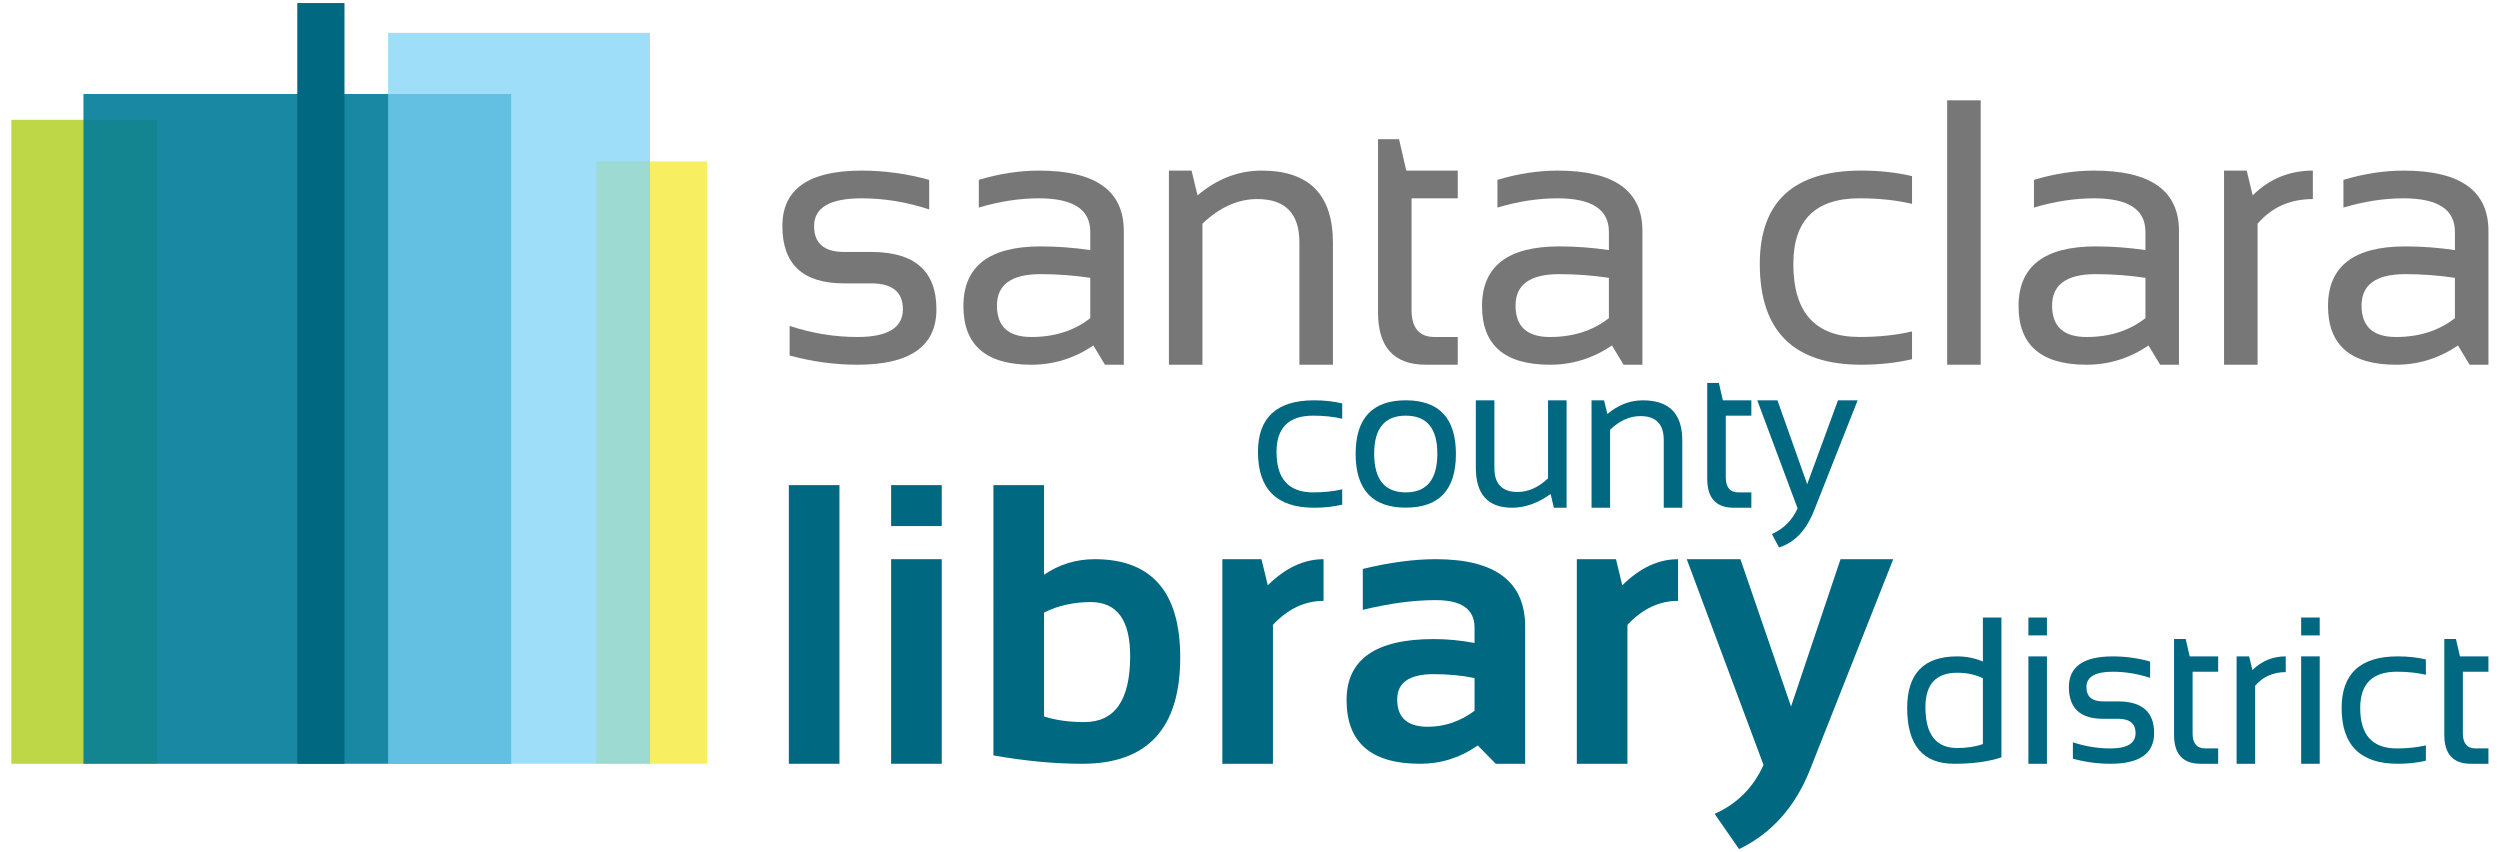
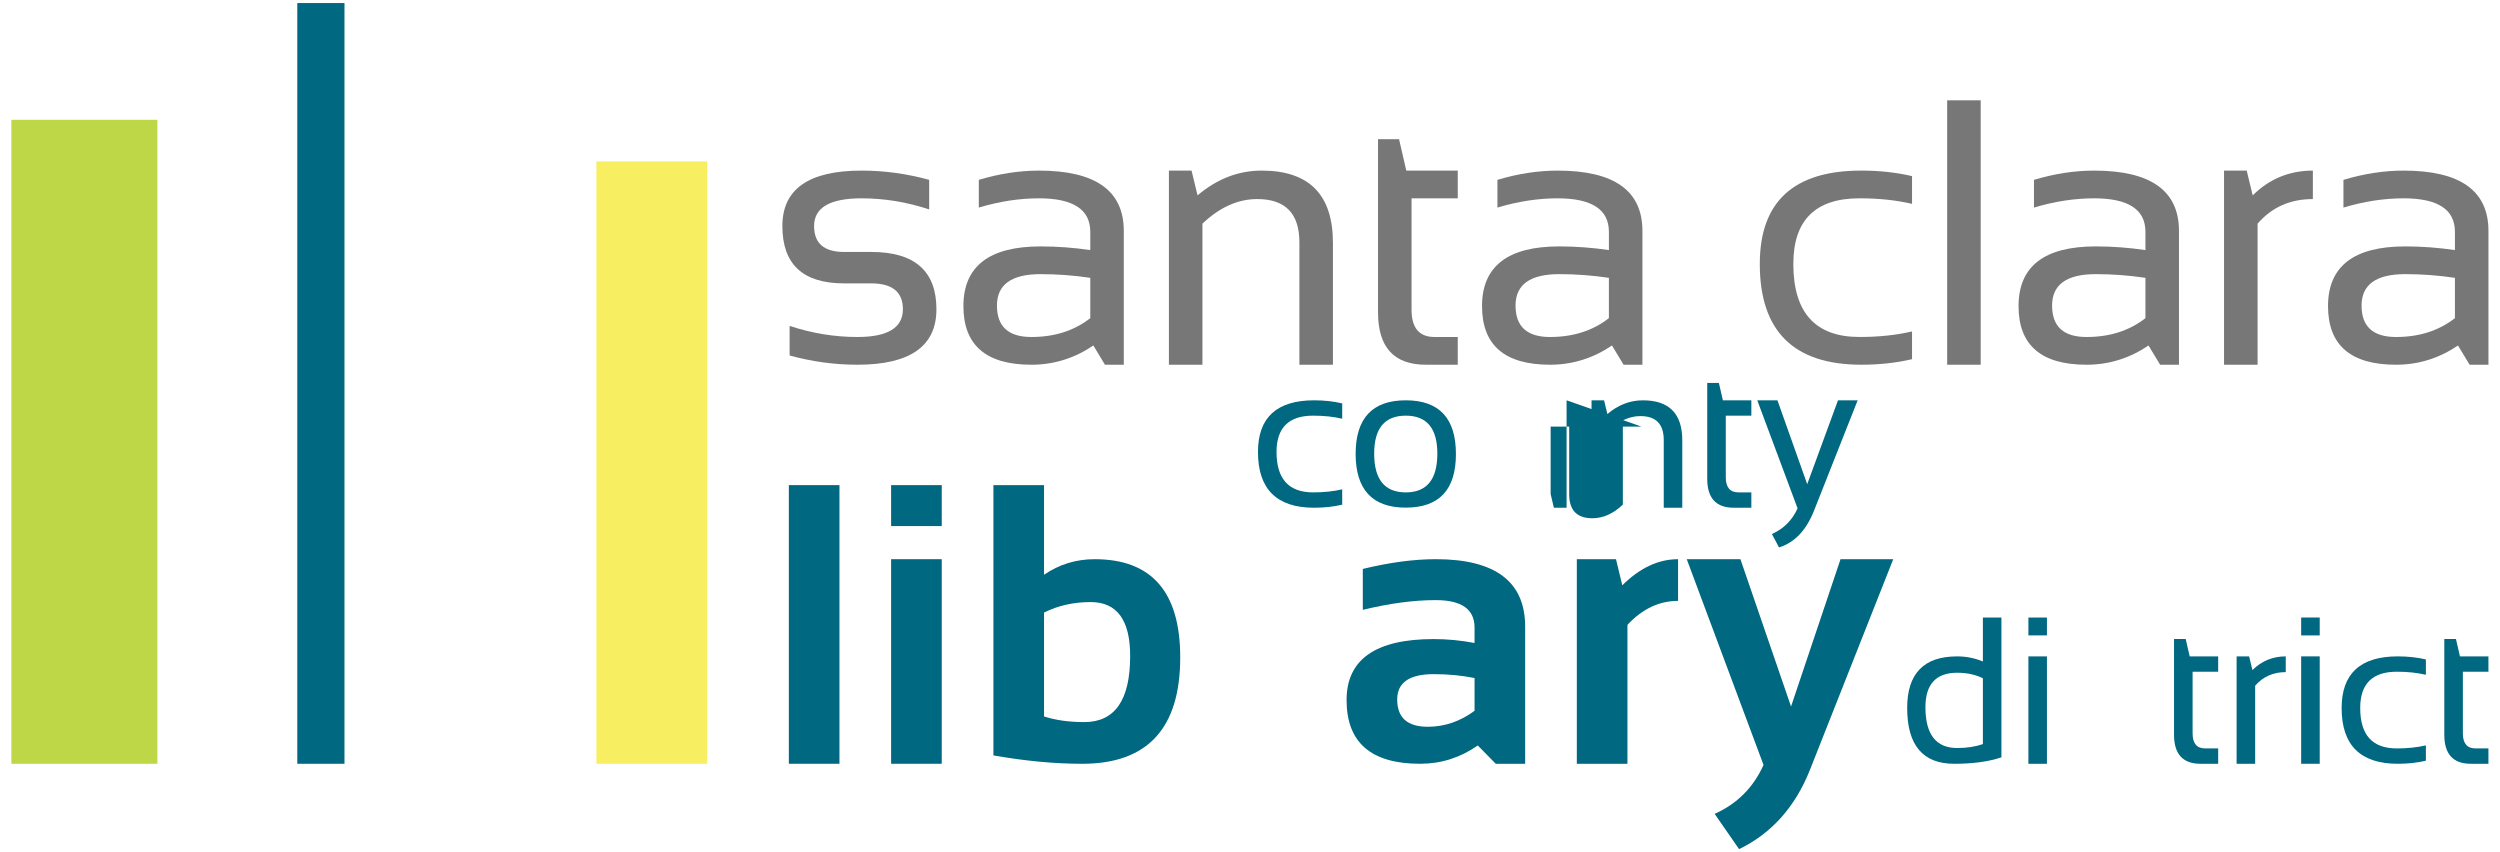
<svg xmlns="http://www.w3.org/2000/svg" xmlns:ns1="http://www.inkscape.org/namespaces/inkscape" xmlns:ns2="http://sodipodi.sourceforge.net/DTD/sodipodi-0.dtd" version="1.1" x="0px" y="0px" width="220" height="75" viewBox="0 0 220 75" enable-background="new 0 0 263.305 113.638" xml:space="preserve" id="svg2" ns1:version="0.48.2 r9819" ns2:docname="SCCLDLogo.svg">
  <title id="title3063">Santa Clara County Library District logo</title>
  <defs id="defs84" />
  <ns2:namedview pagecolor="#ffffff" bordercolor="#666666" borderopacity="1" objecttolerance="10" gridtolerance="10" guidetolerance="10" ns1:pageopacity="0" ns1:pageshadow="2" ns1:window-width="1024" ns1:window-height="689" id="namedview82" showgrid="false" fit-margin-top="0" fit-margin-left="0" fit-margin-right="0" fit-margin-bottom="0" ns1:zoom="2.5045871" ns1:cx="106.80586" ns1:cy="37.5" ns1:window-x="0" ns1:window-y="27" ns1:window-maximized="1" ns1:current-layer="svg2" />
  <g id="Layer_1" transform="matrix(0.959,0,0,0.959,-16.263,-16.993)">
    <g id="g5">
      <rect x="18" y="28.712" width="13.401" height="59.094" id="rect7" style="fill:#bed747" />
      <rect x="71.686" y="32.532" width="10.16" height="55.273" id="rect9" style="fill:#f8ee62" />
-       <rect x="24.615" y="26.346" width="39.249" height="61.46" id="rect11" style="opacity:0.9;fill:#007d99" />
-       <rect x="52.573" y="20.736" width="24.028" height="67.069" id="rect13" style="opacity:0.75;fill:#7ed3f7" />
      <rect x="44.239" y="18" width="4.33" height="69.806" id="rect15" style="fill:#006881" />
      <path d="m 89.416,50.339 v -2.714 c 2.051,0.679 4.125,1.018 6.22,1.018 2.783,0 4.174,-0.848 4.174,-2.545 0,-1.583 -0.971,-2.375 -2.91,-2.375 h -2.495 c -3.77,0 -5.655,-1.753 -5.655,-5.26 0,-3.393 2.422,-5.089 7.268,-5.089 2.085,0 4.152,0.283 6.204,0.848 v 2.714 c -2.051,-0.678 -4.119,-1.018 -6.204,-1.018 -2.905,0 -4.357,0.849 -4.357,2.545 0,1.583 0.915,2.375 2.745,2.375 H 96.9 c 3.991,0 5.987,1.753 5.987,5.259 0,3.393 -2.417,5.09 -7.251,5.09 -2.095,0.001 -4.169,-0.283 -6.22,-0.848 z" id="path17" ns1:connector-curvature="0" style="fill:#777777" />
      <path d="m 105.363,45.81 c 0,-3.654 2.361,-5.48 7.085,-5.48 1.519,0 3.038,0.113 4.557,0.338 v -1.679 c 0,-2.047 -1.569,-3.071 -4.707,-3.071 -1.796,0 -3.637,0.283 -5.522,0.849 v -2.545 c 1.885,-0.565 3.726,-0.848 5.522,-0.848 5.189,0 7.783,1.843 7.783,5.531 v 12.283 h -1.729 l -1.064,-1.765 c -1.741,1.177 -3.637,1.765 -5.688,1.765 -4.158,0 -6.237,-1.792 -6.237,-5.378 z m 7.085,-2.935 c -2.672,0 -4.008,0.961 -4.008,2.884 0,1.923 1.053,2.884 3.16,2.884 2.128,0 3.93,-0.577 5.405,-1.73 v -3.699 c -1.52,-0.227 -3.038,-0.339 -4.557,-0.339 z" id="path19" ns1:connector-curvature="0" style="fill:#777777" />
      <path d="M 124.22,51.188 V 33.374 h 2.079 l 0.549,2.273 c 1.785,-1.515 3.748,-2.273 5.887,-2.273 4.357,0 6.536,2.211 6.536,6.634 v 11.18 h -3.077 V 39.956 c 0,-2.647 -1.291,-3.97 -3.874,-3.97 -1.763,0 -3.438,0.752 -5.023,2.256 v 12.945 h -3.077 z" id="path21" ns1:connector-curvature="0" style="fill:#777777" />
      <path d="m 143.409,30.49 h 1.929 l 0.665,2.884 h 4.723 v 2.544 h -4.24 v 10.23 c 0,1.663 0.703,2.495 2.111,2.495 h 2.129 v 2.545 H 147.8 c -2.928,0 -4.391,-1.6 -4.391,-4.801 V 30.49 z" id="path23" ns1:connector-curvature="0" style="fill:#777777" />
      <path d="m 152.952,45.81 c 0,-3.654 2.36,-5.48 7.085,-5.48 1.519,0 3.037,0.113 4.558,0.338 v -1.679 c 0,-2.047 -1.57,-3.071 -4.708,-3.071 -1.796,0 -3.637,0.283 -5.521,0.849 v -2.545 c 1.885,-0.565 3.726,-0.848 5.521,-0.848 5.189,0 7.784,1.843 7.784,5.531 v 12.283 h -1.73 l -1.064,-1.765 c -1.741,1.177 -3.637,1.765 -5.688,1.765 -4.158,0 -6.237,-1.792 -6.237,-5.378 z m 7.085,-2.935 c -2.673,0 -4.009,0.961 -4.009,2.884 0,1.923 1.053,2.884 3.16,2.884 2.129,0 3.931,-0.577 5.406,-1.73 v -3.699 c -1.52,-0.227 -3.038,-0.339 -4.557,-0.339 z" id="path25" ns1:connector-curvature="0" style="fill:#777777" />
      <path d="m 192.411,50.678 c -1.441,0.34 -2.993,0.509 -4.657,0.509 -6.208,0 -9.313,-3.082 -9.313,-9.246 0,-5.712 3.104,-8.568 9.313,-8.568 1.664,0 3.216,0.169 4.657,0.508 v 2.545 c -1.441,-0.338 -3.049,-0.509 -4.822,-0.509 -4.048,0 -6.07,2.008 -6.07,6.023 0,4.467 2.022,6.701 6.07,6.701 1.773,0 3.381,-0.169 4.822,-0.509 v 2.546 z" id="path27" ns1:connector-curvature="0" style="fill:#777777" />
      <path d="m 198.712,26.926 v 24.261 h -3.077 V 26.926 h 3.077 z" id="path29" ns1:connector-curvature="0" style="fill:#777777" />
      <path d="m 202.185,45.81 c 0,-3.654 2.362,-5.48 7.086,-5.48 1.52,0 3.038,0.113 4.558,0.338 v -1.679 c 0,-2.047 -1.569,-3.071 -4.706,-3.071 -1.798,0 -3.638,0.283 -5.523,0.849 v -2.545 c 1.886,-0.565 3.726,-0.848 5.523,-0.848 5.188,0 7.783,1.843 7.783,5.531 v 12.283 h -1.729 l -1.065,-1.765 c -1.741,1.177 -3.638,1.765 -5.688,1.765 -4.159,0 -6.239,-1.792 -6.239,-5.378 z m 7.086,-2.935 c -2.672,0 -4.009,0.961 -4.009,2.884 0,1.923 1.054,2.884 3.161,2.884 2.129,0 3.931,-0.577 5.405,-1.73 v -3.699 c -1.519,-0.227 -3.038,-0.339 -4.557,-0.339 z" id="path31" ns1:connector-curvature="0" style="fill:#777777" />
      <path d="M 221.041,51.188 V 33.374 h 2.08 l 0.549,2.273 c 1.529,-1.515 3.37,-2.273 5.521,-2.273 v 2.613 c -2.084,0 -3.775,0.752 -5.072,2.256 v 12.945 h -3.078 z" id="path33" ns1:connector-curvature="0" style="fill:#777777" />
      <path d="m 230.583,45.81 c 0,-3.654 2.362,-5.48 7.086,-5.48 1.521,0 3.038,0.113 4.558,0.338 v -1.679 c 0,-2.047 -1.568,-3.071 -4.706,-3.071 -1.798,0 -3.637,0.283 -5.523,0.849 v -2.545 c 1.887,-0.565 3.726,-0.848 5.523,-0.848 5.188,0 7.783,1.843 7.783,5.531 v 12.283 h -1.729 l -1.065,-1.765 c -1.741,1.177 -3.637,1.765 -5.688,1.765 -4.159,0 -6.239,-1.792 -6.239,-5.378 z m 7.086,-2.935 c -2.671,0 -4.009,0.961 -4.009,2.884 0,1.923 1.054,2.884 3.161,2.884 2.129,0 3.931,-0.577 5.405,-1.73 v -3.699 c -1.519,-0.227 -3.037,-0.339 -4.557,-0.339 z" id="path35" ns1:connector-curvature="0" style="fill:#777777" />
      <path d="M 93.989,62.236 V 87.805 H 89.344 V 62.236 h 4.645 z" id="path37" ns1:connector-curvature="0" style="fill:#006881" />
      <path d="m 103.375,62.236 v 3.757 h -4.646 v -3.757 h 4.646 z m 0,6.796 V 87.805 H 98.729 V 69.032 h 4.646 z" id="path39" ns1:connector-curvature="0" style="fill:#006881" />
      <path d="m 108.115,62.236 h 4.646 v 8.226 c 1.39,-0.953 2.938,-1.43 4.645,-1.43 5.234,0 7.853,3.004 7.853,9.012 0,6.508 -2.998,9.762 -8.992,9.762 -2.523,0 -5.24,-0.256 -8.15,-0.768 V 62.236 z m 4.646,21.226 c 1.063,0.346 2.296,0.518 3.698,0.518 2.804,0 4.206,-2.02 4.206,-6.061 0,-3.303 -1.209,-4.953 -3.628,-4.953 -1.566,0 -2.991,0.322 -4.276,0.965 v 9.531 z" id="path41" ns1:connector-curvature="0" style="fill:#006881" />
-       <path d="M 129.122,87.806 V 69.032 h 3.593 l 0.578,2.396 c 1.613,-1.598 3.319,-2.396 5.118,-2.396 v 3.826 c -1.729,0 -3.277,0.732 -4.645,2.199 v 12.748 h -4.644 z" id="path43" ns1:connector-curvature="0" style="fill:#006881" />
      <path d="m 140.523,81.96 c 0,-3.73 2.663,-5.598 7.992,-5.598 1.25,0 2.501,0.121 3.751,0.359 v -1.414 c 0,-1.68 -1.186,-2.52 -3.559,-2.52 -2.01,0 -4.241,0.297 -6.695,0.893 v -3.754 c 2.454,-0.596 4.686,-0.895 6.695,-0.895 5.469,0 8.203,2.063 8.203,6.188 v 12.586 h -2.699 l -1.647,-1.68 c -1.601,1.119 -3.365,1.68 -5.294,1.68 -4.498,10e-4 -6.747,-1.949 -6.747,-5.845 z m 7.993,-2.379 c -2.231,0 -3.348,0.775 -3.348,2.324 0,1.67 0.935,2.504 2.804,2.504 1.543,0 2.975,-0.488 4.295,-1.467 v -3.004 c -1.169,-0.238 -2.419,-0.357 -3.751,-0.357 z" id="path45" ns1:connector-curvature="0" style="fill:#006881" />
      <path d="M 161.651,87.806 V 69.032 h 3.594 l 0.578,2.396 c 1.613,-1.598 3.318,-2.396 5.118,-2.396 v 3.826 c -1.729,0 -3.278,0.732 -4.645,2.199 v 12.748 h -4.645 z" id="path47" ns1:connector-curvature="0" style="fill:#006881" />
      <path d="m 171.738,69.032 h 4.925 l 4.645,13.518 4.541,-13.518 h 4.837 l -7.642,19.328 c -1.355,3.408 -3.523,5.834 -6.503,7.277 l -2.243,-3.236 c 2.057,-0.918 3.551,-2.414 4.486,-4.488 l -7.046,-18.881 z" id="path49" ns1:connector-curvature="0" style="fill:#006881" />
      <path d="m 200.614,87.214 c -1.172,0.395 -2.616,0.592 -4.334,0.592 -2.877,0 -4.315,-1.707 -4.315,-5.125 0,-3.154 1.527,-4.73 4.583,-4.73 0.834,0 1.622,0.156 2.364,0.469 v -4.035 h 1.702 v 12.829 z m -1.702,-7.256 c -0.687,-0.338 -1.472,-0.506 -2.356,-0.506 -1.943,0 -2.916,1.055 -2.916,3.162 0,2.498 0.973,3.746 2.916,3.746 0.885,0 1.67,-0.121 2.356,-0.365 v -6.037 z" id="path51" ns1:connector-curvature="0" style="fill:#006881" />
      <path d="m 204.79,74.384 v 1.643 h -1.701 v -1.643 h 1.701 z m 0,3.566 v 9.855 h -1.701 V 77.95 h 1.701 z" id="path53" ns1:connector-curvature="0" style="fill:#006881" />
-       <path d="m 207.171,87.337 v -1.502 c 1.135,0.375 2.283,0.563 3.441,0.563 1.541,0 2.311,-0.469 2.311,-1.408 0,-0.875 -0.537,-1.313 -1.611,-1.313 h -1.379 c -2.086,0 -3.129,-0.971 -3.129,-2.91 0,-1.879 1.34,-2.816 4.021,-2.816 1.152,0 2.297,0.156 3.432,0.469 v 1.502 c -1.135,-0.375 -2.279,-0.563 -3.432,-0.563 -1.607,0 -2.412,0.469 -2.412,1.408 0,0.875 0.508,1.314 1.52,1.314 h 1.379 c 2.209,0 3.314,0.969 3.314,2.908 0,1.879 -1.338,2.816 -4.014,2.816 -1.158,10e-4 -2.306,-0.156 -3.441,-0.468 z" id="path55" ns1:connector-curvature="0" style="fill:#006881" />
      <path d="m 216.454,76.354 h 1.068 l 0.367,1.596 h 2.613 v 1.408 h -2.346 v 5.66 c 0,0.92 0.389,1.379 1.168,1.379 h 1.178 v 1.408 h -1.619 c -1.619,0 -2.43,-0.885 -2.43,-2.656 v -8.795 z" id="path57" ns1:connector-curvature="0" style="fill:#006881" />
      <path d="M 222.194,87.806 V 77.95 h 1.15 l 0.303,1.258 c 0.848,-0.838 1.865,-1.258 3.057,-1.258 v 1.445 c -1.154,0 -2.09,0.416 -2.807,1.248 v 7.162 h -1.703 z" id="path59" ns1:connector-curvature="0" style="fill:#006881" />
      <path d="m 229.821,74.384 v 1.643 h -1.703 v -1.643 h 1.703 z m 0,3.566 v 9.855 h -1.703 V 77.95 h 1.703 z" id="path61" ns1:connector-curvature="0" style="fill:#006881" />
      <path d="m 239.563,87.524 c -0.797,0.188 -1.656,0.281 -2.576,0.281 -3.436,0 -5.154,-1.705 -5.154,-5.115 0,-3.16 1.719,-4.74 5.154,-4.74 0.92,0 1.779,0.094 2.576,0.281 v 1.408 c -0.797,-0.188 -1.688,-0.281 -2.668,-0.281 -2.24,0 -3.359,1.111 -3.359,3.332 0,2.473 1.119,3.707 3.359,3.707 0.98,0 1.871,-0.094 2.668,-0.281 v 1.408 z" id="path63" ns1:connector-curvature="0" style="fill:#006881" />
      <path d="m 241.255,76.354 h 1.066 l 0.369,1.596 h 2.613 v 1.408 h -2.346 v 5.66 c 0,0.92 0.389,1.379 1.168,1.379 h 1.178 v 1.408 h -1.619 c -1.619,0 -2.43,-0.885 -2.43,-2.656 v -8.795 z" id="path65" ns1:connector-curvature="0" style="fill:#006881" />
      <g id="g67">
        <path d="m 140.122,64.029 c -0.798,0.188 -1.656,0.281 -2.576,0.281 -3.436,0 -5.153,-1.705 -5.153,-5.117 0,-3.16 1.718,-4.74 5.153,-4.74 0.92,0 1.778,0.094 2.576,0.282 v 1.407 c -0.798,-0.188 -1.687,-0.281 -2.668,-0.281 -2.239,0 -3.359,1.111 -3.359,3.332 0,2.473 1.12,3.709 3.359,3.709 0.981,0 1.87,-0.094 2.668,-0.281 v 1.408 z" id="path69" ns1:connector-curvature="0" style="fill:#006881" />
        <path d="m 141.354,59.383 c 0,-3.287 1.533,-4.93 4.601,-4.93 3.068,0 4.602,1.643 4.602,4.93 0,3.279 -1.534,4.918 -4.602,4.918 -3.056,0 -4.589,-1.639 -4.601,-4.918 z m 4.6,3.519 c 1.933,0 2.898,-1.186 2.898,-3.559 0,-2.32 -0.966,-3.482 -2.898,-3.482 -1.932,0 -2.898,1.162 -2.898,3.482 0,2.374 0.966,3.559 2.898,3.559 z" id="path71" ns1:connector-curvature="0" style="fill:#006881" />
-         <path d="m 160.712,54.453 v 9.857 h -1.168 l -0.295,-1.258 c -1.172,0.838 -2.35,1.258 -3.533,1.258 -2.221,0 -3.331,-1.225 -3.331,-3.67 v -6.188 h 1.702 v 6.215 c 0,1.465 0.712,2.197 2.135,2.197 0.976,0 1.904,-0.416 2.789,-1.25 v -7.162 h 1.701 z" id="path73" ns1:connector-curvature="0" style="fill:#006881" />
+         <path d="m 160.712,54.453 v 9.857 h -1.168 l -0.295,-1.258 v -6.188 h 1.702 v 6.215 c 0,1.465 0.712,2.197 2.135,2.197 0.976,0 1.904,-0.416 2.789,-1.25 v -7.162 h 1.701 z" id="path73" ns1:connector-curvature="0" style="fill:#006881" />
        <path d="m 163.002,64.311 v -9.857 h 1.15 l 0.304,1.258 c 0.987,-0.838 2.073,-1.258 3.258,-1.258 2.41,0 3.615,1.224 3.615,3.672 v 6.186 h -1.701 v -6.215 c 0,-1.465 -0.715,-2.196 -2.145,-2.196 -0.976,0 -1.902,0.416 -2.779,1.249 v 7.162 h -1.702 z" id="path75" ns1:connector-curvature="0" style="fill:#006881" />
        <path d="m 173.619,52.857 h 1.067 l 0.368,1.596 h 2.613 v 1.408 h -2.347 v 5.66 c 0,0.92 0.39,1.381 1.169,1.381 h 1.178 v 1.408 h -1.62 c -1.619,0 -2.429,-0.887 -2.429,-2.656 v -8.797 z" id="path77" ns1:connector-curvature="0" style="fill:#006881" />
        <path d="m 178.21,54.453 h 1.85 l 2.732,7.697 2.825,-7.697 h 1.804 l -4.012,10.148 c -0.713,1.79 -1.779,2.907 -3.203,3.353 l -0.652,-1.23 c 1.079,-0.482 1.864,-1.269 2.355,-2.356 l -3.699,-9.915 z" id="path79" ns1:connector-curvature="0" style="fill:#006881" />
      </g>
    </g>
  </g>
  <g id="Layer_2" transform="translate(-22.652,-19.048)">
</g>
</svg>